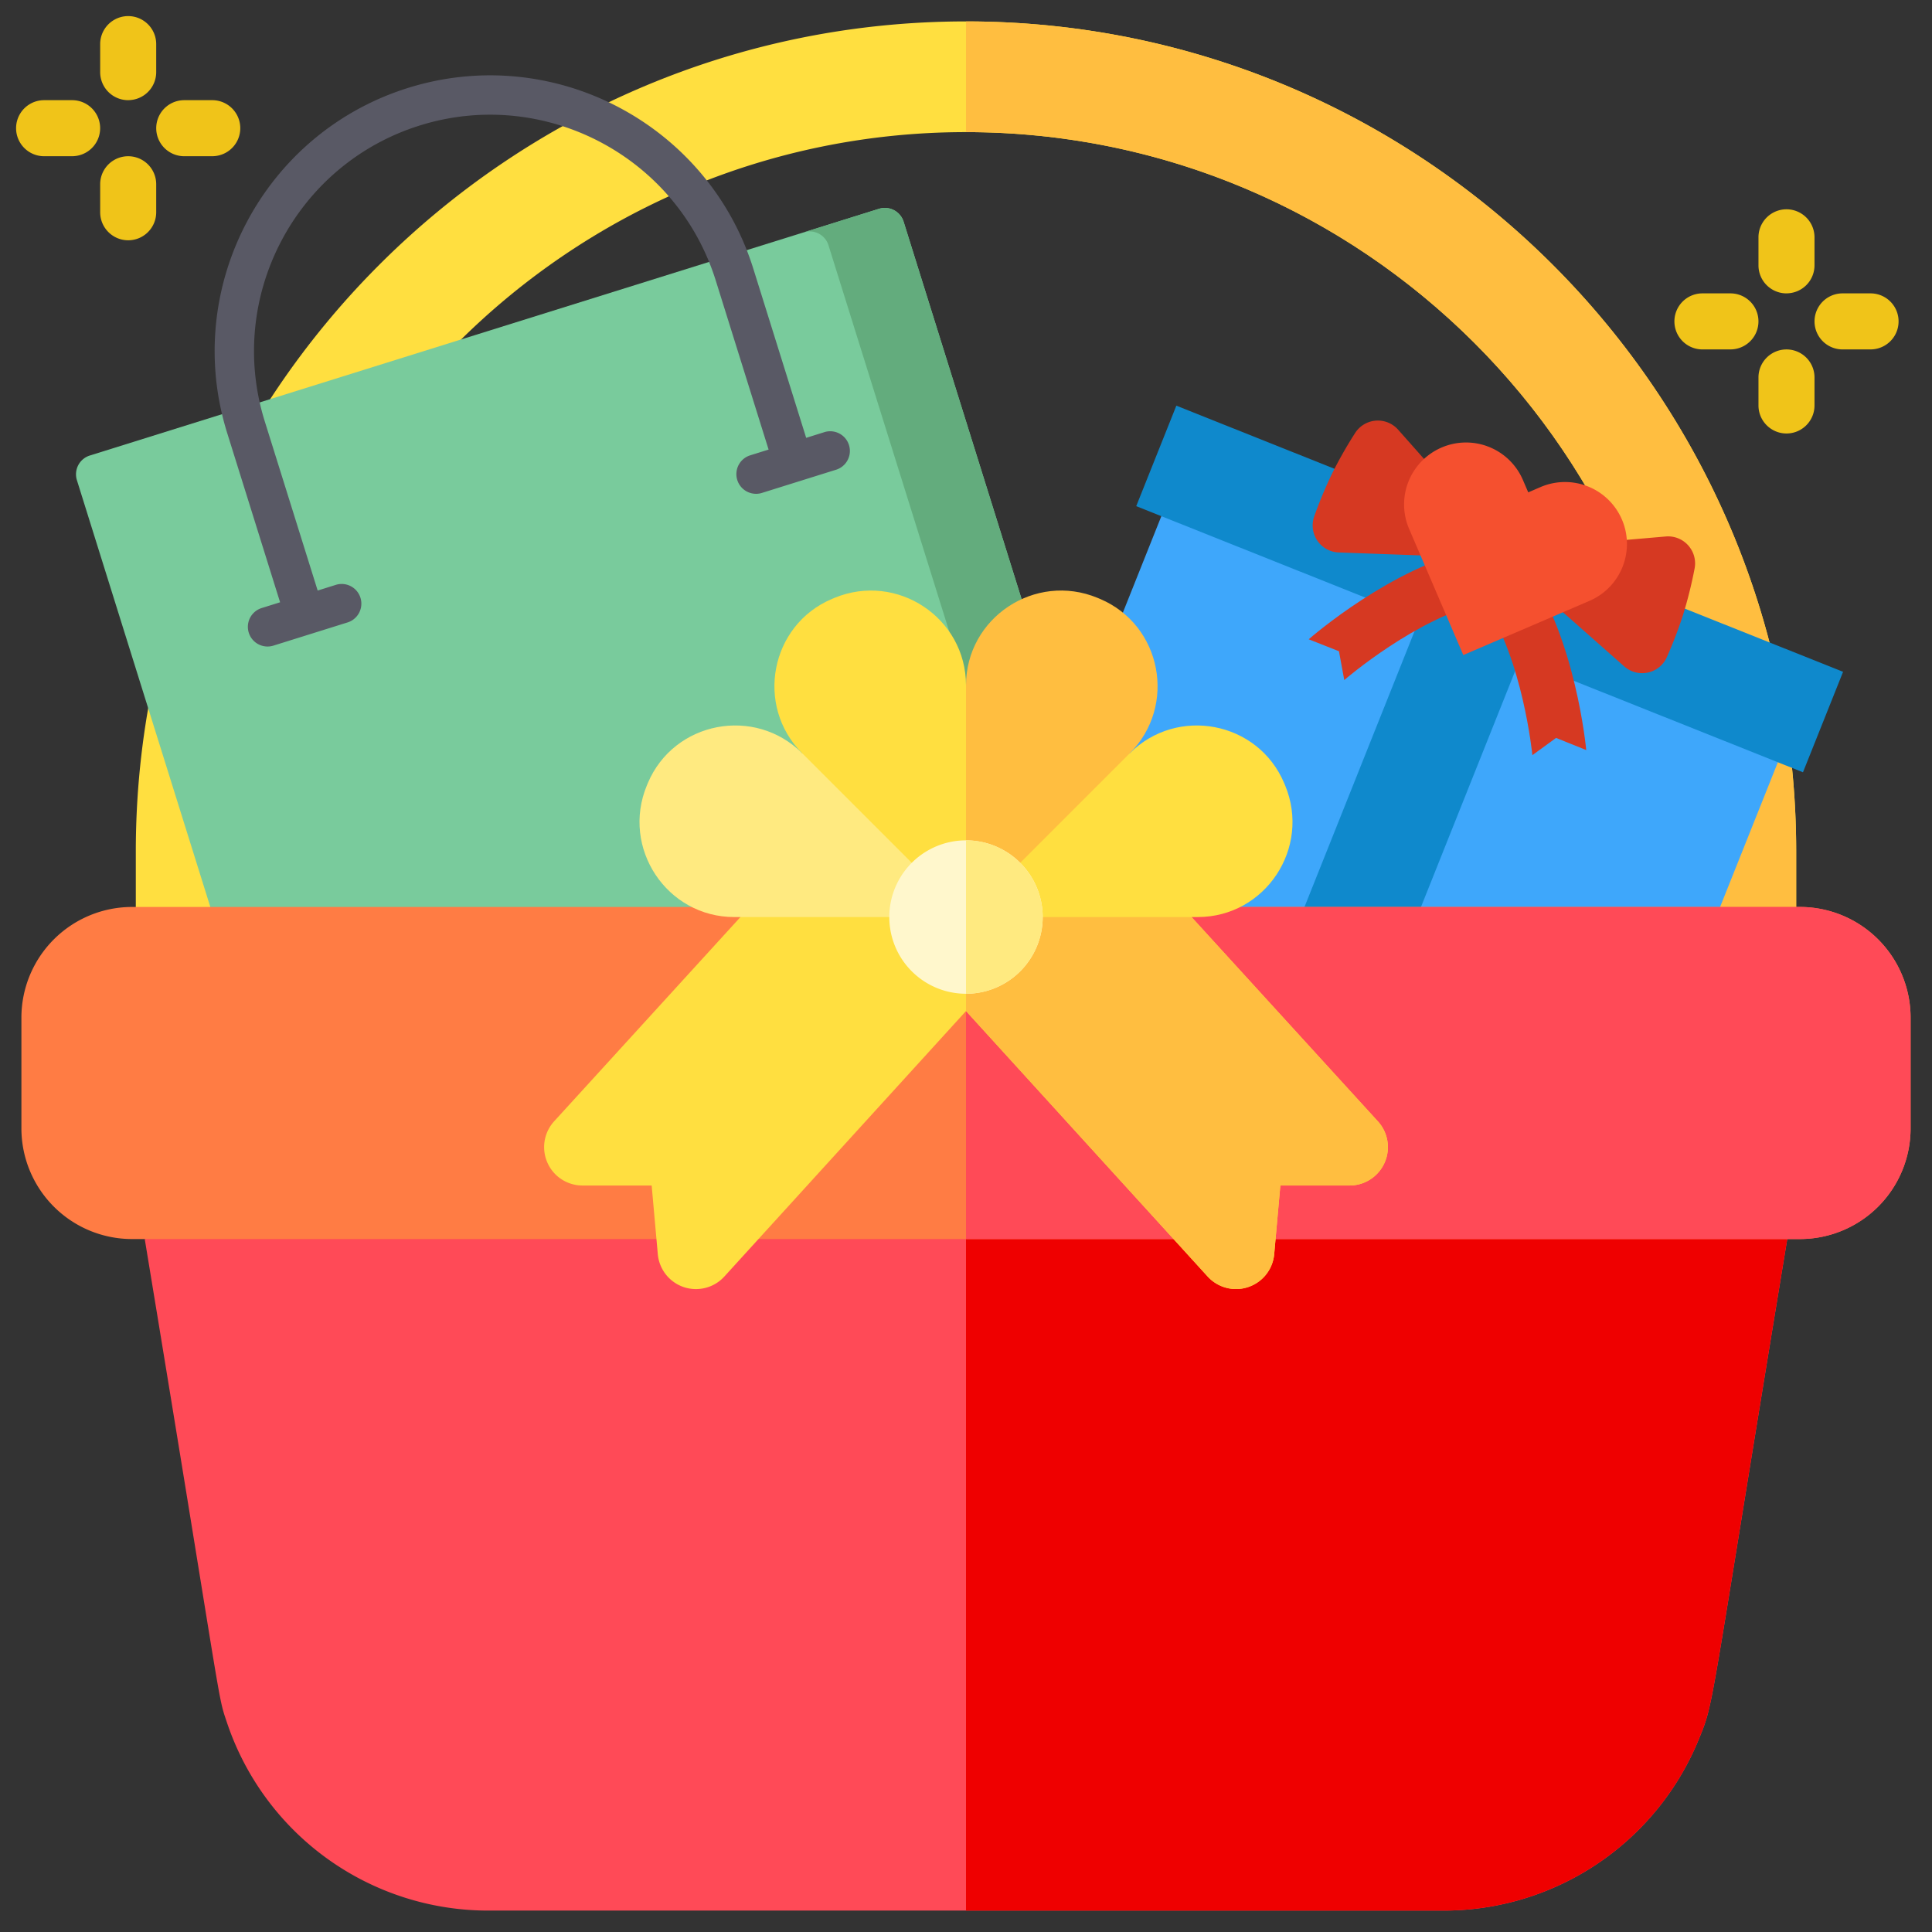
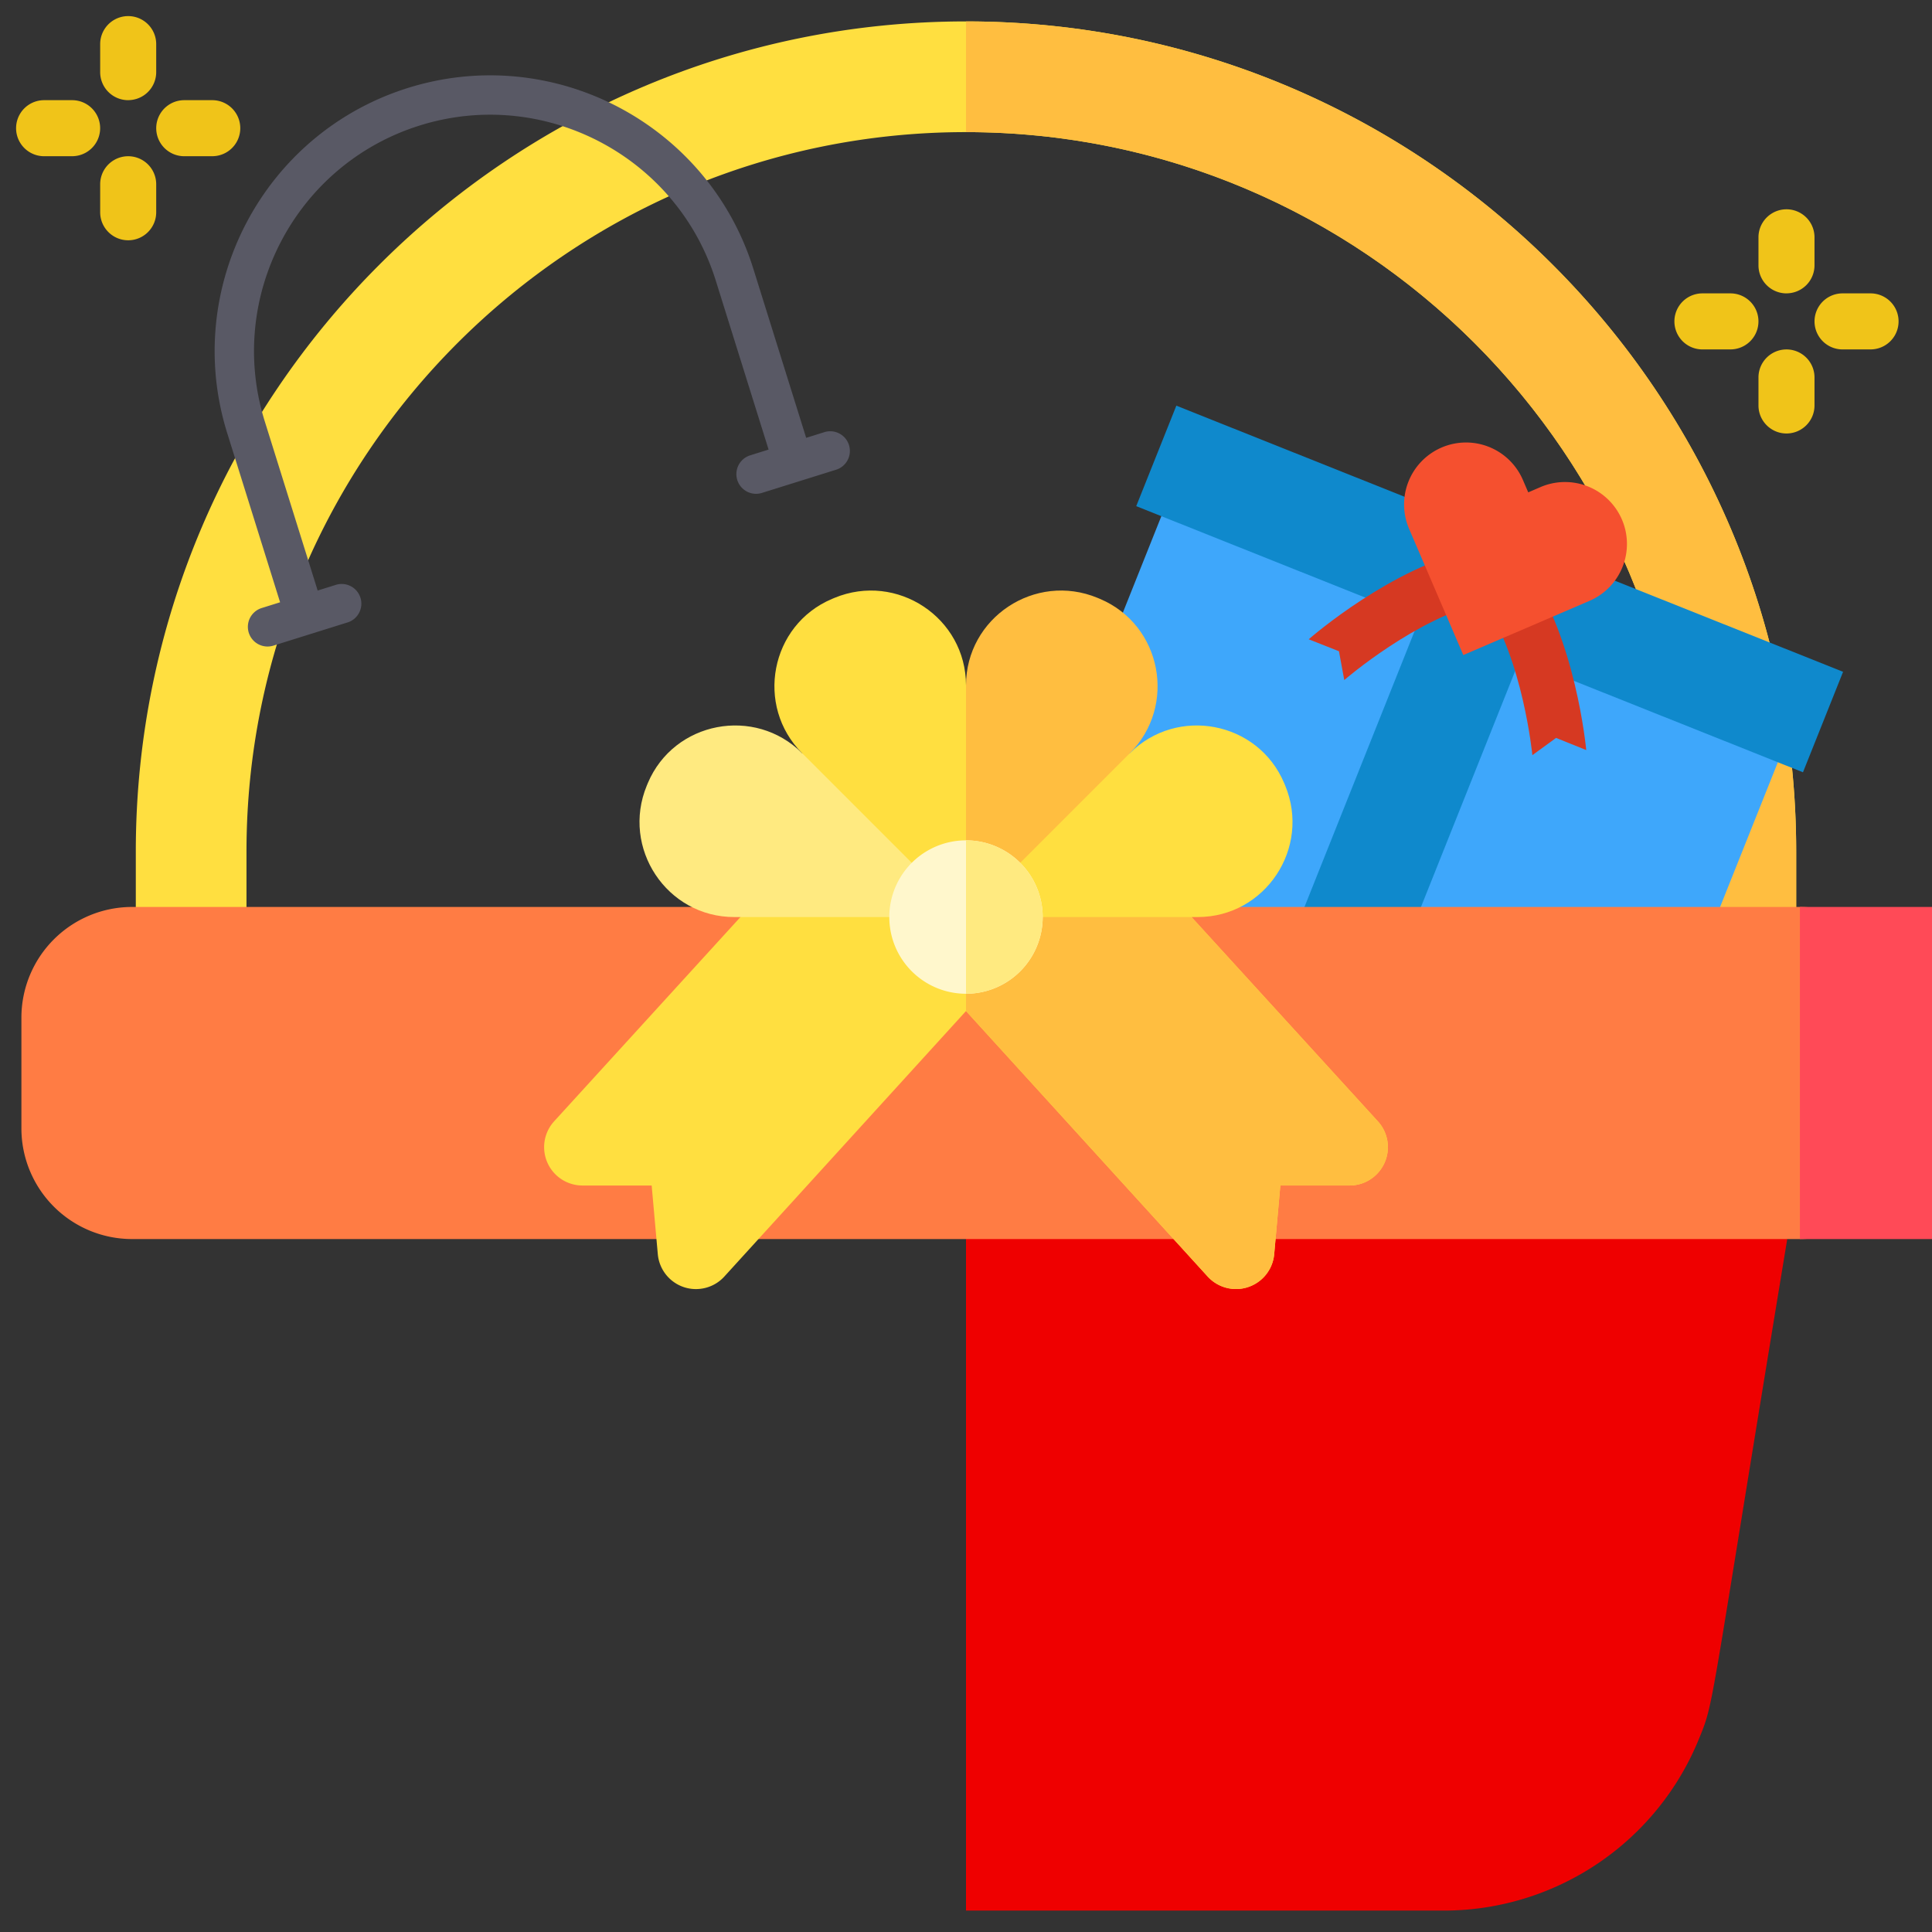
<svg xmlns="http://www.w3.org/2000/svg" fill-rule="evenodd" stroke-linejoin="round" stroke-miterlimit="2" clip-rule="evenodd" viewBox="0 0 120 120">
  <rect x="0" y="0" width="120" height="120" fill="#333333" stroke="none" />
  <g fill-rule="nonzero">
    <path fill="#ffdf40" d="M108.128 63.209a3.435 3.435 0 0 1-3.438-3.438v-6.875c0-24.642-20.048-44.69-44.69-44.69s-44.69 20.048-44.69 44.69v6.875c0 1.9-1.537 3.438-3.438 3.438S8.435 61.67 8.435 59.77v-6.875C8.435 24.46 31.565 1.33 60 1.33s51.565 23.13 51.565 51.566v6.875c0 1.9-1.537 3.438-3.437 3.438z" />
    <path fill="#ffbe40" d="M104.69 52.896v6.875c0 1.9 1.537 3.438 3.438 3.438s3.437-1.538 3.437-3.438v-6.875C111.565 24.46 88.435 1.33 60 1.33v6.876c24.642 0 44.69 20.048 44.69 44.69z" />
-     <path fill="#595965" d="m70.354 59.287 2.554 8.17a1.222 1.222 0 0 1-.803 1.53L26.591 83.217a4.896 4.896 0 0 1-6.127-3.21l-1.46-4.667z" />
-     <path fill="#79cb9c" d="m56.126 13.773 14.593 46.68a1.222 1.222 0 0 1-.803 1.533L20.901 77.308a1.222 1.222 0 0 1-1.531-.802L4.777 29.825a1.222 1.222 0 0 1 .802-1.532L54.594 12.97a1.222 1.222 0 0 1 1.532.802z" />
-     <path fill="#63ac7d" d="m54.594 12.97-4.668 1.46a1.222 1.222 0 0 1 1.532.802l14.593 46.681a1.222 1.222 0 0 1-.803 1.532l4.668-1.46a1.222 1.222 0 0 0 .803-1.531L56.126 13.773a1.222 1.222 0 0 0-1.532-.802z" />
    <path fill="#595965" d="m51.24 26.83-1.167.365L46.79 16.69C43.974 7.683 34.353 2.644 25.344 5.461s-14.047 12.436-11.23 21.445l3.283 10.503-1.167.365a1.223 1.223 0 0 0 .73 2.334l4.667-1.46a1.223 1.223 0 0 0-.73-2.333l-1.166.365-3.284-10.504c-2.414-7.722 1.905-15.968 9.627-18.382S42.042 9.7 44.456 17.421l3.283 10.503-1.167.365a1.223 1.223 0 0 0 .73 2.334l4.668-1.46a1.223 1.223 0 0 0-.73-2.333z" />
    <g>
      <path fill="#3ea7fb" d="m73.02 29.84 38.292 15.284-12.145 30.429a1.68 1.68 0 0 1-2.184.938l-35.17-14.038a1.68 1.68 0 0 1-.938-2.184z" />
      <path fill="#0f89cc" d="M100.274 63.712a.98.98 0 0 1-.547-1.273l1.246-3.121c.484-1.214 2.305-.487 1.82.727l-1.245 3.12a.98.98 0 0 1-1.274.547zM73.065 25.197l41.412 16.53-2.491 6.241-41.413-16.53z" />
      <path fill="#0f89cc" d="m89.404 35.337 6.242 2.491-13.127 32.89-6.242-2.492z" />
-       <path fill="#d63922" d="m100.884 41.391-5.185-4.58 1.164-2.917 6.596-.572a1.678 1.678 0 0 1 1.794 2 26.78 26.78 0 0 1-.721 2.888 26.957 26.957 0 0 1-.999 2.603c-.216.49-.654.847-1.178.96a1.678 1.678 0 0 1-1.47-.382zM83.153 34.314l6.917.25 1.164-2.917-4.392-4.957a1.68 1.68 0 0 0-2.68.215 26.6 26.6 0 0 0-1.464 2.59c-.4.84-.757 1.699-1.068 2.575a1.68 1.68 0 0 0 1.523 2.244z" />
      <path fill="#d63922" d="M95.179 46.904c-.006-.06-.595-5.964-2.988-9.48l2.777-1.892c2.885 4.24 3.53 10.78 3.556 11.056l-1.874-.755zM83.495 42.24c.044-.04 4.537-3.915 8.696-4.817l-.714-3.284c-5.011 1.088-9.982 5.386-10.19 5.568l1.878.743z" />
      <path fill="#f5502f" d="M100.74 32.268a3.848 3.848 0 0 0-5.052-2.017l-.766.33-.33-.767a3.845 3.845 0 0 0-5.053-2.017 3.848 3.848 0 0 0-2.017 5.052l3.366 7.837 7.836-3.365a3.848 3.848 0 0 0 2.017-5.053z" />
    </g>
-     <path fill="#ff4a57" d="M14.101 107.004a17.117 17.117 0 0 0 16.27 11.666H89.63a17.114 17.114 0 0 0 15.894-10.662c.981-2.408.56-1.203 5.486-31.049L60 66.646 8.99 76.96c4.951 29.996 4.492 28.202 5.111 30.045z" />
    <path fill="#ef0000" d="M60 118.67h29.63a17.113 17.113 0 0 0 15.894-10.662c.981-2.408.558-1.203 5.486-31.049L60 66.646z" />
    <path fill="#ff7c44" d="M111.795 76.96H8.205a6.876 6.876 0 0 1-6.875-6.876v-6.875a6.876 6.876 0 0 1 6.876-6.876h103.589a6.876 6.876 0 0 1 6.875 6.876v6.875a6.876 6.876 0 0 1-6.875 6.875z" />
-     <path fill="#ff4a57" d="M111.795 56.333H60V76.96h51.795a6.876 6.876 0 0 0 6.875-6.875v-6.875a6.876 6.876 0 0 0-6.875-6.876z" />
+     <path fill="#ff4a57" d="M111.795 56.333V76.96h51.795a6.876 6.876 0 0 0 6.875-6.875v-6.875a6.876 6.876 0 0 0-6.875-6.876z" />
    <g>
      <path fill="#ffdf40" d="m85.58 69.647-12.87-14.11H47.288l-12.87 14.11A2.38 2.38 0 0 0 34 72.213a2.38 2.38 0 0 0 2.179 1.421h4.297l.381 4.262a2.383 2.383 0 0 0 1.612 2.048c.868.292 1.87.062 2.522-.657l15.01-16.49 15.008 16.49a2.382 2.382 0 0 0 4.134-1.391l.381-4.262h4.297a2.38 2.38 0 0 0 2.18-1.42 2.376 2.376 0 0 0-.421-2.567z" />
      <path fill="#ffbe40" d="M72.71 55.538H60v7.26L75.01 79.286a2.382 2.382 0 0 0 4.134-1.391l.381-4.262h4.297a2.38 2.38 0 0 0 2.18-1.42 2.376 2.376 0 0 0-.421-2.567z" />
      <path fill="#ffdf40" d="M74.39 56.96H60l3.653-7.306 6.52-2.868c2.945-2.944 7.963-1.987 9.586 1.848l.065.154c1.608 3.882-1.233 8.172-5.435 8.172z" />
      <path fill="#ffea80" d="M60 56.96H45.61c-4.201 0-7.041-4.29-5.434-8.172l.064-.154c1.624-3.835 6.642-4.792 9.586-1.848l6.998 2.55z" />
      <path fill="#ffdf40" d="M60 42.57v14.39L49.826 46.786c-2.944-2.944-1.986-7.963 1.848-9.585l.154-.065C55.711 35.528 60 38.368 60 42.57z" />
      <path fill="#ffbe40" d="M70.174 46.786 60 56.96V42.57c0-4.202 4.29-7.042 8.172-5.435l.154.065c3.834 1.623 4.792 6.642 1.848 9.586z" />
      <path fill="#fff7cc" d="M64.764 56.96a4.764 4.764 0 1 1-9.528 0 4.764 4.764 0 0 1 9.528 0z" />
      <path fill="#ffea80" d="M64.764 56.96A4.77 4.77 0 0 0 60 52.195v9.529a4.77 4.77 0 0 0 4.764-4.764z" />
    </g>
    <path fill="#f0c419" d="M110.962 26.924c-.96 0-1.74-.78-1.74-1.74v-1.74a1.74 1.74 0 0 1 3.48 0v1.74c0 .96-.778 1.74-1.74 1.74zm-3.48-5.221h-1.741a1.74 1.74 0 1 1 0-3.481h1.74a1.74 1.74 0 1 1 0 3.48zm8.702 0h-1.74a1.74 1.74 0 0 1 0-3.481h1.74a1.74 1.74 0 0 1 0 3.48zm-5.222-3.481a1.74 1.74 0 0 1-1.74-1.74V14.74a1.74 1.74 0 0 1 3.48 0v1.74a1.74 1.74 0 0 1-1.74 1.74zM7.962 14.924c-.96 0-1.74-.78-1.74-1.74v-1.74a1.74 1.74 0 0 1 3.48 0v1.74c0 .96-.778 1.74-1.74 1.74zm-3.48-5.221H2.74a1.74 1.74 0 1 1 0-3.481h1.74a1.74 1.74 0 1 1 0 3.48zm8.702 0h-1.74a1.74 1.74 0 0 1 0-3.481h1.74a1.74 1.74 0 0 1 0 3.48zM7.962 6.222a1.74 1.74 0 0 1-1.74-1.74V2.74a1.74 1.74 0 0 1 3.48 0v1.74a1.74 1.74 0 0 1-1.74 1.74z" />
  </g>
</svg>